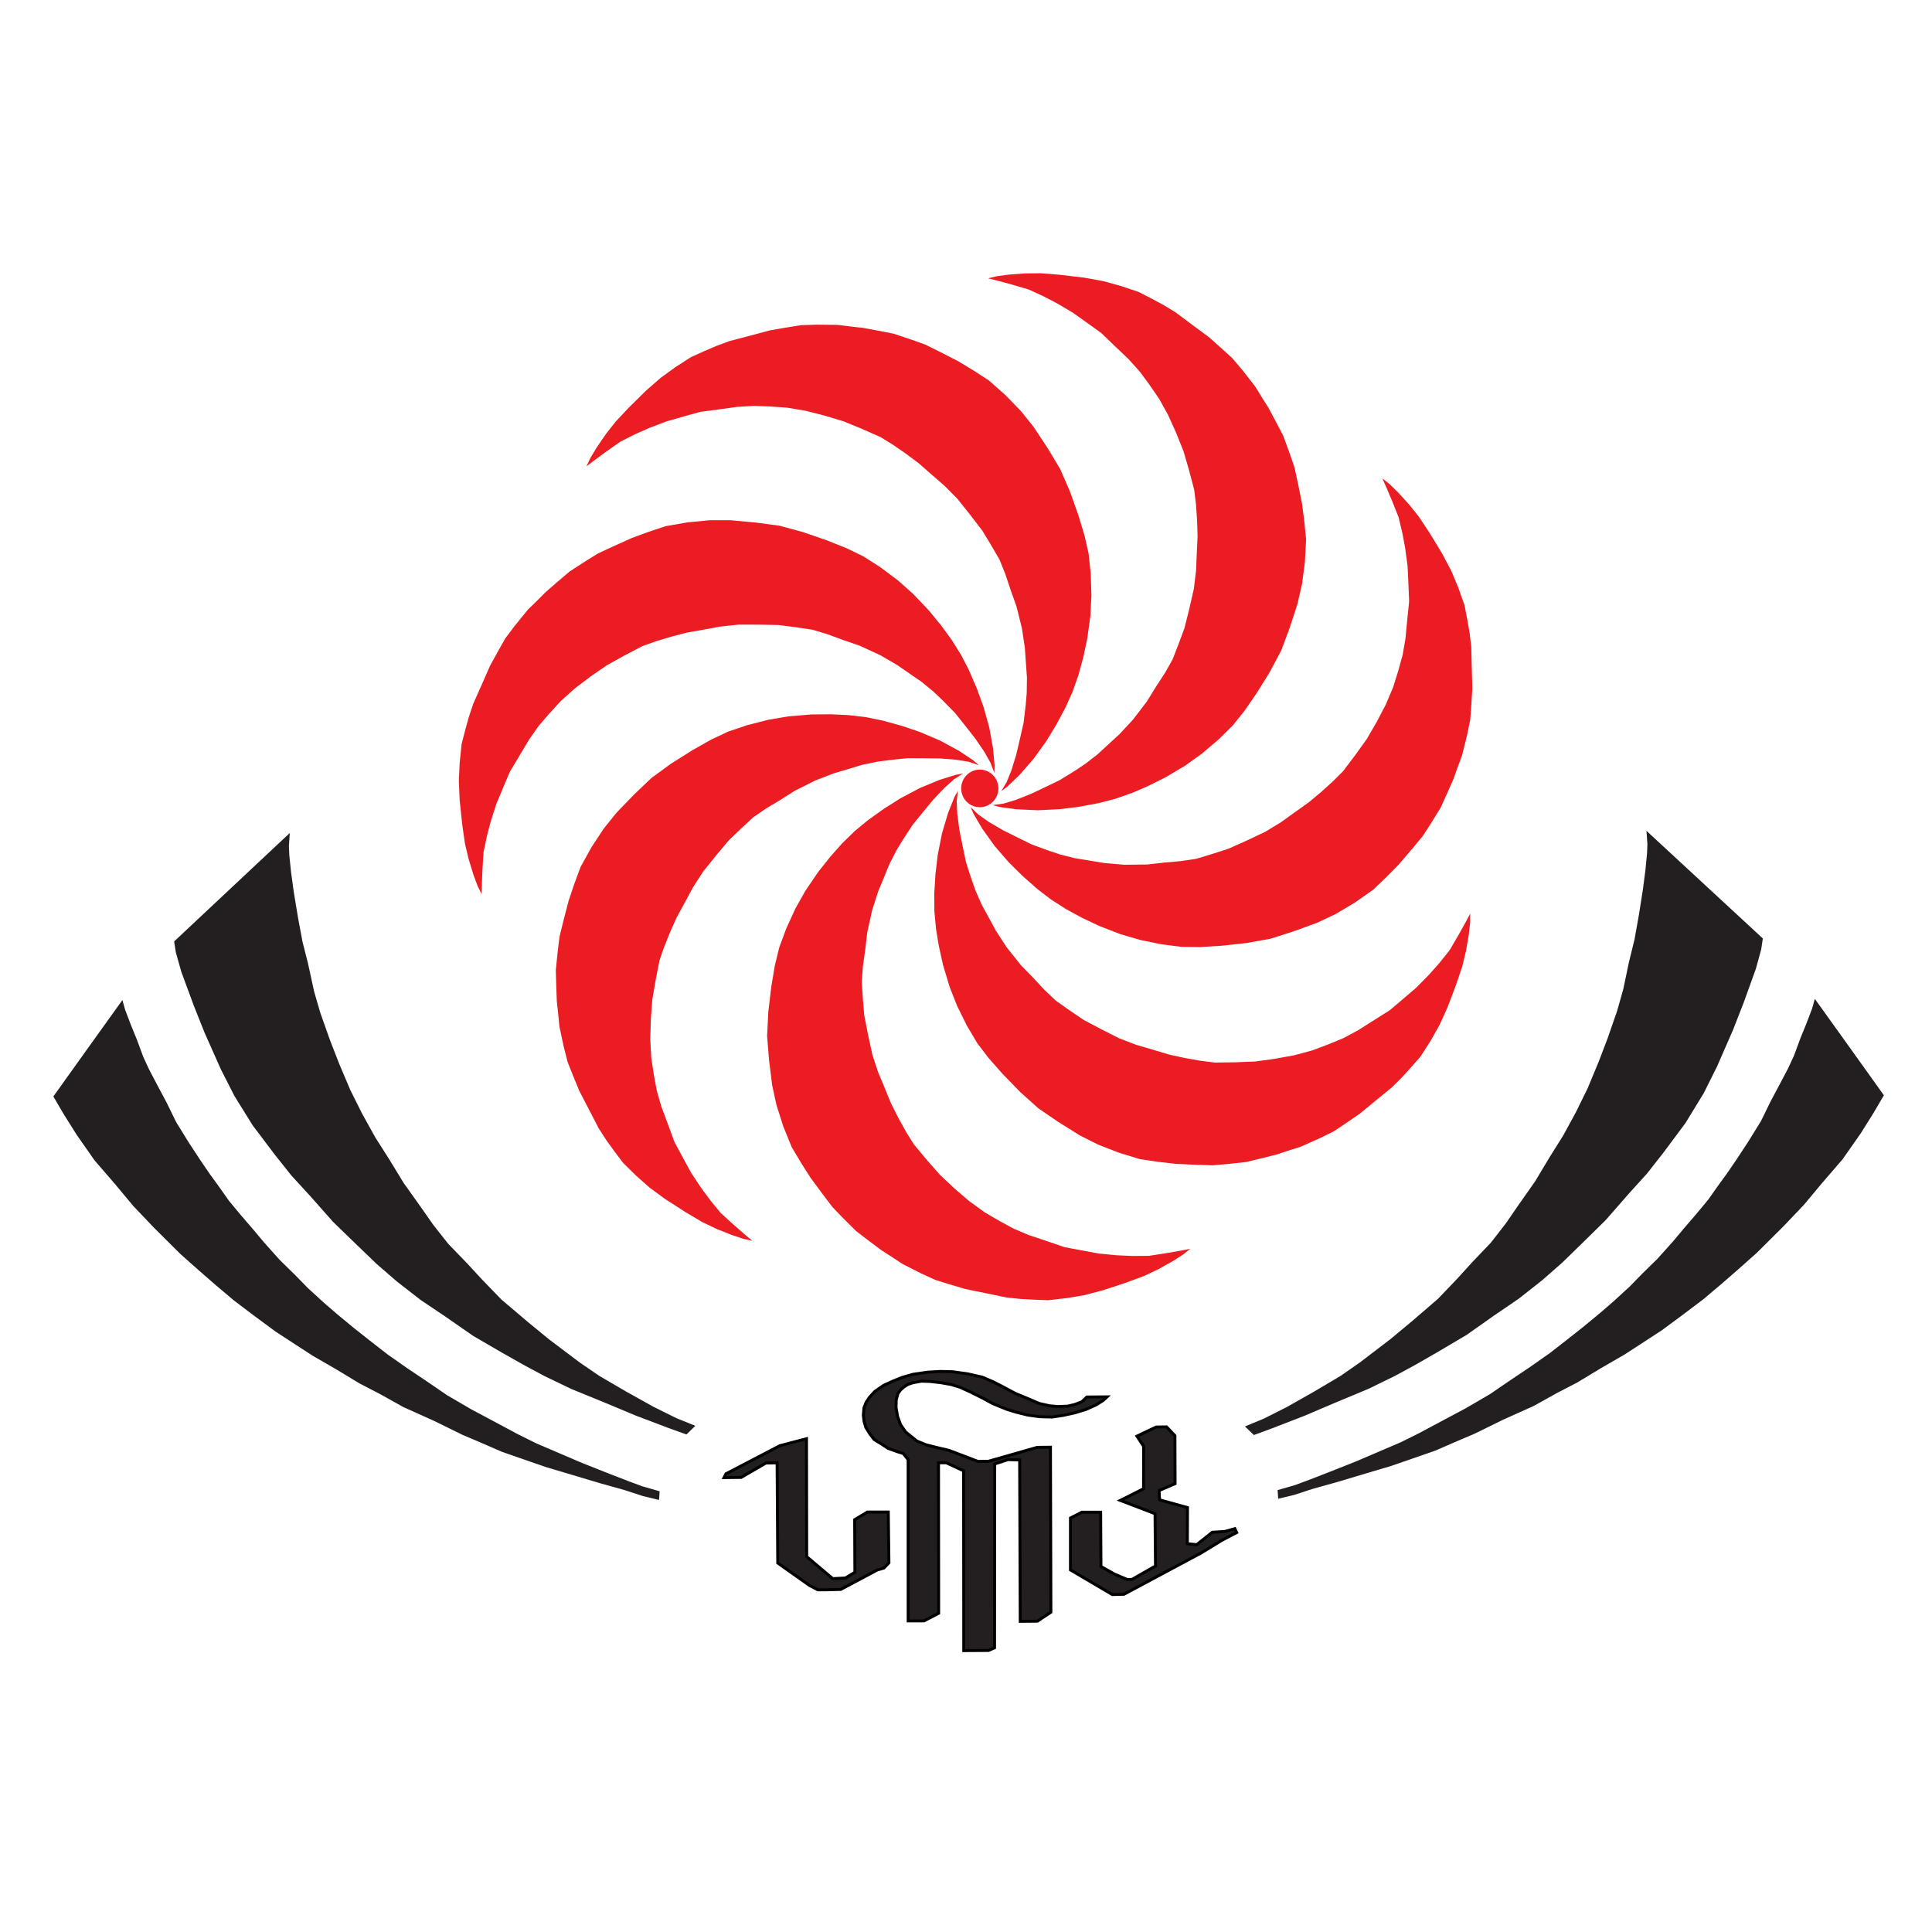
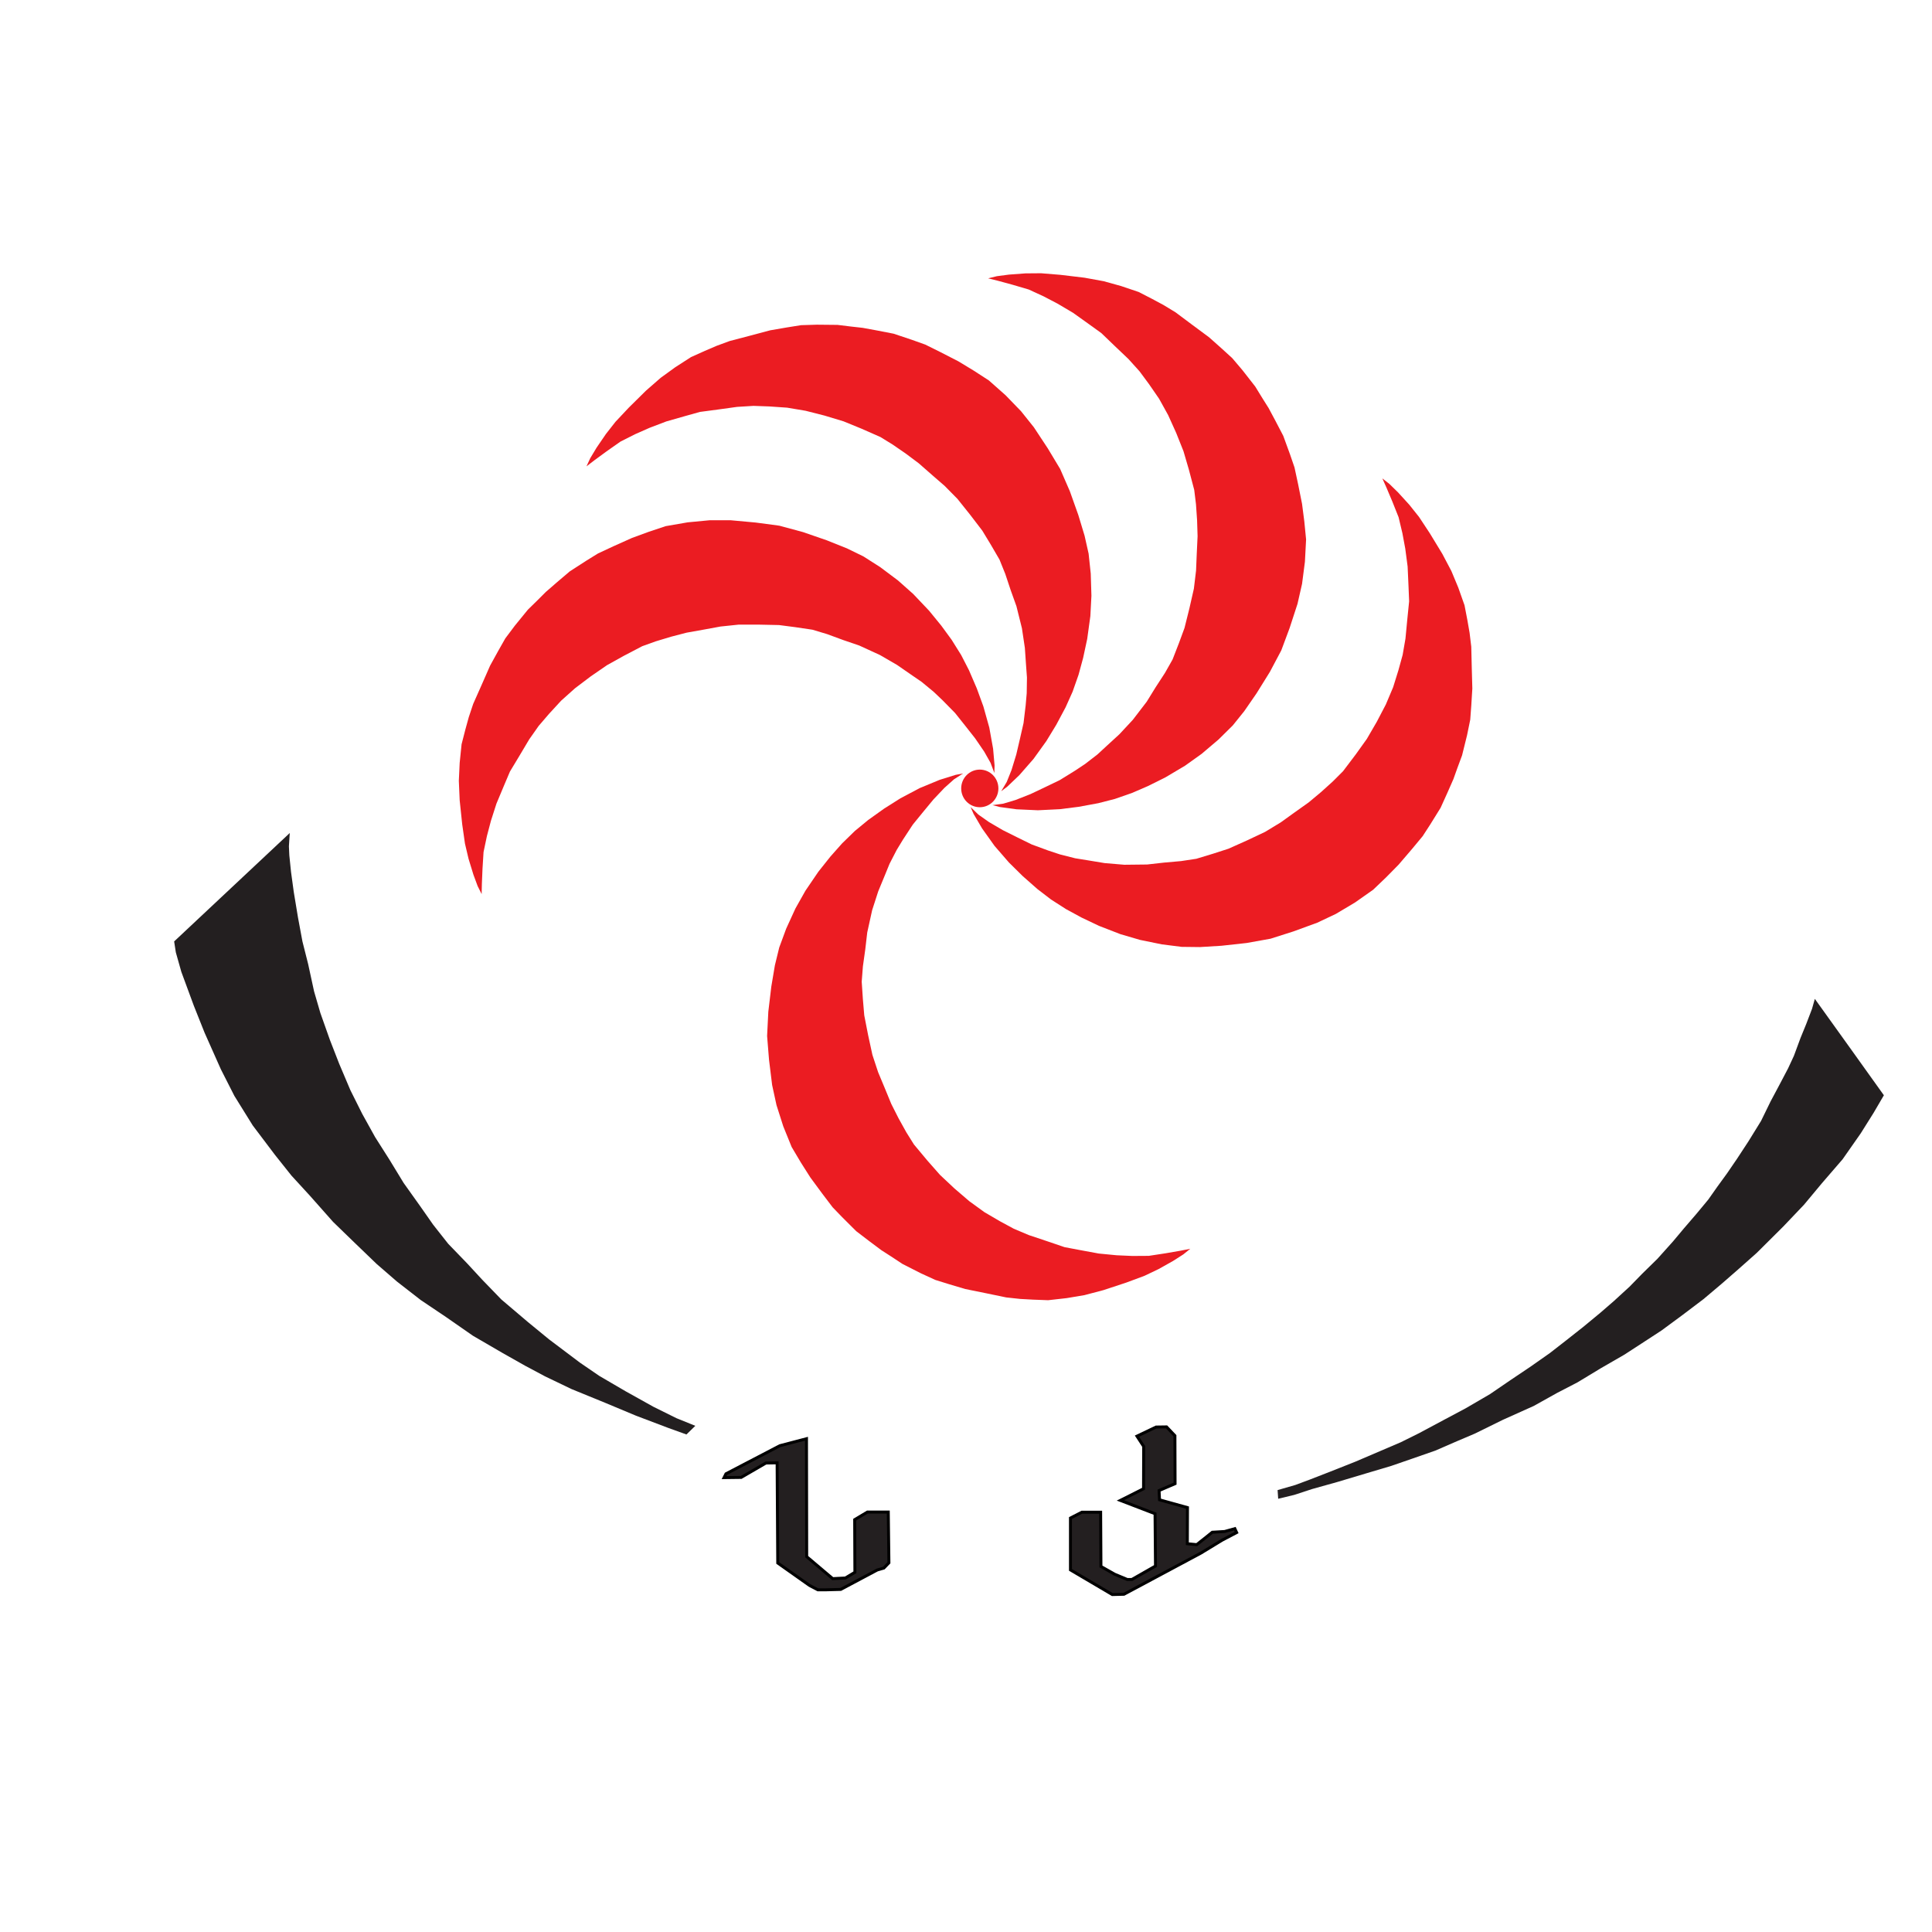
<svg xmlns="http://www.w3.org/2000/svg" width="316.228" height="316.228" viewBox="0 0 656 656">
  <g fill="#eb1c22">
    <path d="m163.543 303.583-1.363-2.727-1.435-3.875-1.65-5.382-1.22-5.167-.933-6.53-.861-8.181-.287-6.602.287-6.1.646-6.315 1.292-5.023 1.148-4.162 1.507-4.521 2.87-6.458 2.87-6.53 2.727-4.952 2.44-4.306 3.229-4.306 4.449-5.454 3.301-3.229 2.799-2.799 3.803-3.301 4.306-3.66 5.669-3.66 3.947-2.44 5.239-2.44 6.243-2.799 5.669-2.081 5.813-1.938 7.463-1.292 7.535-.718h6.961l8.611.789 8.037 1.076 7.965 2.153 8.109 2.799 6.817 2.727 5.597 2.727 5.741 3.66 6.028 4.521 5.167 4.593 5.382 5.669 4.162 5.095 3.516 4.808 3.229 5.167 2.655 5.167 2.655 6.171 2.225 6.1 2.009 7.176 1.292 7.176.502 5.669-.072 2.583-1.292-3.445-2.153-3.803-3.086-4.521-3.445-4.377-3.373-4.234-4.234-4.306-3.014-2.87-4.09-3.373-3.66-2.512-4.664-3.229-5.813-3.373-7.033-3.229-5.454-1.866-5.454-2.009-5.023-1.507-5.813-.861-5.526-.718-6.817-.144h-6.889l-6.171.646-5.454 1.005-6.028 1.076-5.239 1.363-5.239 1.579-4.593 1.651-6.315 3.301-5.669 3.157-5.526 3.803-5.31 4.019-4.736 4.234-4.09 4.449-3.516 4.09-3.229 4.593-3.373 5.669-3.157 5.239-2.009 4.736-2.583 6.171-1.866 5.813-1.363 5.167-1.148 5.454-.359 5.741-.215 5.167z" />
    <path d="m199.135 158.346 1.279-2.768 2.131-3.541 3.174-4.65 3.274-4.179 4.519-4.806 5.853-5.78 4.978-4.346 4.944-3.584 5.336-3.438 4.73-2.127 3.968-1.702 4.472-1.645 6.837-1.79 6.893-1.835 5.57-.961 4.887-.782 5.38-.166 7.038.07 4.583.562 3.934.439 4.953.91 5.547 1.078 6.398 2.143 4.37 1.56 5.177 2.569 6.084 3.129 5.165 3.129 5.143 3.331 5.669 5.023 5.265 5.438 4.346 5.437 4.76 7.22 4.177 6.95 3.292 7.566 2.877 8.082 2.126 7.028 1.365 6.075.725 6.769.232 7.531-.362 6.903-1.068 7.744-1.381 6.432-1.56 5.749-2.02 5.748-2.378 5.3-3.163 5.927-3.376 5.546-4.351 6.05-4.799 5.489-4.115 3.932-2.063 1.557 1.884-3.16 1.627-4.056 1.605-5.233 1.269-5.424 1.202-5.278.72-5.996.36-4.146.081-5.301-.323-4.427-.39-5.66-.995-6.646-1.868-7.51-1.948-5.425-1.836-5.515-1.959-4.865-2.956-5.078-2.889-4.764-4.144-5.415-4.301-5.381-4.358-4.418-4.19-3.633-4.604-4.037-4.336-3.241-4.504-3.106-4.157-2.557-6.521-2.872-6.006-2.457-6.421-1.942-6.455-1.639-6.264-1.056-6.029-.417-5.391-.193-5.604.345-6.534.905-6.063.804-4.954 1.388-6.434 1.835-5.705 2.172-4.887 2.161-4.977 2.508-4.708 3.304-4.17 3.058z" />
    <path d="m335.516 94.506 2.961-.725 4.097-.54 5.614-.416 5.309-.043 6.574.539 8.168.975 6.501 1.185 5.884 1.633 6.014 2.031 4.612 2.374 3.804 2.043 4.074 2.472 5.661 4.232 5.731 4.247 4.223 3.757 3.657 3.334 3.482 4.104 4.331 5.548 2.417 3.935 2.108 3.35 2.375 4.441 2.614 5.01 2.311 6.34 1.504 4.39 1.217 5.649 1.344 6.708.772 5.99.6 6.098-.396 7.564-.972 7.506-1.544 6.787-2.68 8.222-2.832 7.598-3.866 7.289-4.528 7.286-4.171 6.043-3.901 4.853-4.842 4.786-5.745 4.875-5.624 4.019-6.722 3.99-5.891 2.928-5.468 2.362-5.754 2.003-5.627 1.443-6.607 1.22-6.441.816-7.443.367-7.284-.332-5.639-.768-2.503-.643 3.645-.495 4.186-1.256 5.093-2.006 5.032-2.388 4.877-2.35 5.138-3.173 3.467-2.302 4.196-3.24 3.261-3.012 4.183-3.832 4.578-4.92 4.709-6.141 3.029-4.904 3.169-4.872 2.584-4.564 2.129-5.477 1.925-5.229 1.652-6.616 1.528-6.717.739-6.161.23-5.541.288-6.117-.167-5.41-.377-5.458-.591-4.844-1.818-6.89-1.821-6.228-2.483-6.232-2.741-6.069-3.078-5.557-3.431-4.975-3.208-4.336-3.762-4.168-4.78-4.546-4.408-4.241-4.173-3.01-5.445-3.888-5.254-3.109-4.736-2.476-5.063-2.329-5.518-1.623-4.99-1.356z" />
    <path d="m469.365 162.437 2.398 1.883 2.954 2.89 3.792 4.16 3.311 4.15 3.634 5.505 4.275 7.028 3.081 5.846 2.347 5.637 2.115 5.985.979 5.093.741 4.254.57 4.731.165 7.066.196 7.131-.349 5.642-.366 4.935-1.079 5.273-1.692 6.832-1.604 4.33-1.334 3.726-2.028 4.61-2.329 5.149-3.561 5.732-2.526 3.893-3.693 4.445-4.448 5.198-4.236 4.304-4.427 4.236-6.195 4.357-6.505 3.869-6.293 2.975-8.123 2.967-7.726 2.462-8.121 1.458-8.527.935-7.329.448-6.226-.073-6.754-.855-7.382-1.511-6.634-1.944-7.289-2.825-5.94-2.828-5.234-2.844-5.128-3.291-4.609-3.536-5.038-4.445-4.618-4.564-4.883-5.629-4.235-5.936-2.877-4.911-1.039-2.366 2.64 2.562 3.572 2.518 4.722 2.769 4.985 2.485 4.859 2.386 5.668 2.083 3.952 1.307 5.139 1.301 4.382.707 5.597.926 6.696.565 7.738-.086 5.728-.644 5.789-.514 5.185-.784 5.623-1.706 5.302-1.713 6.225-2.784 6.228-2.944 5.303-3.221 4.501-3.239 4.99-3.549 4.153-3.471 4.061-3.666 3.447-3.455 4.298-5.683 3.776-5.277 3.37-5.8 3.084-5.903 2.473-5.852 1.797-5.77 1.431-5.201.957-5.532.626-6.567.616-6.085-.208-5.141-.302-6.684-.797-6.052-.975-5.254-1.293-5.421-2.129-5.344-2.013-4.763z" />
-     <path d="m499.193 310.225-.012 3.049-.465 4.106-.952 5.548-1.239 5.162-2.11 6.25-2.918 7.691-2.719 6.023-3.005 5.316-3.422 5.346-3.417 3.902-2.901 3.198-3.383 3.357-5.473 4.472-5.505 4.536-4.666 3.191-4.118 2.744-4.823 2.388-6.43 2.864-4.402 1.395-3.76 1.237-4.883 1.233-5.493 1.327-6.71.712-4.623.399-5.776-.183-6.835-.315-5.999-.697-6.062-.89-7.244-2.21-7.05-2.755-6.214-3.137-7.332-4.585-6.69-4.583-6.141-5.512-5.978-6.153-4.857-5.507-3.768-4.957-3.476-5.854-3.344-6.752-2.543-6.428-2.25-7.486-1.419-6.424-.972-5.877-.554-6.068-.042-5.809.411-6.706.763-6.448 1.44-7.312 2.081-6.988 2.106-5.287 1.228-2.274-.399 3.657.208 4.365.717 5.426 1.102 5.46 1.103 5.3 1.839 5.752 1.397 3.921 2.131 4.854 2.135 3.891 2.709 4.985 3.669 5.63 4.823 6.052 4.028 4.123 3.963 4.252 3.805 3.609 4.801 3.388 4.609 3.131 6.021 3.2 6.15 3.105 5.8 2.205 5.321 1.561 5.866 1.756 5.291 1.144 5.388.951 4.844.596 7.125-.101 6.484-.264 6.647-.905 6.552-1.194 6.136-1.645 5.657-2.128 4.982-2.067 4.952-2.645 5.566-3.541 5.179-3.253 3.928-3.323 5.087-4.345 4.285-4.348 3.546-3.998 3.483-4.351 2.907-4.963 2.521-4.515z" />
    <path d="m404.155 424.018-2.375 1.911-3.482 2.225-4.909 2.755-4.79 2.289-6.183 2.298-7.811 2.578-6.391 1.682-6.022 1.014-6.308.709-5.183-.196-4.311-.238-4.738-.513-6.921-1.434-6.991-1.419-5.418-1.614-4.725-1.47-4.893-2.242-6.274-3.19-3.856-2.54-3.329-2.141-4.033-3.016-4.49-3.431-4.78-4.763-3.222-3.339-3.496-4.601-4.06-5.507-3.237-5.098-3.127-5.269-2.847-7.019-2.301-7.211-1.478-6.802-1.057-8.583-.654-8.083.413-8.241 1.014-8.518 1.218-7.241 1.477-6.049 2.358-6.387 3.138-6.85 3.391-6.024 4.397-6.463 4.095-5.149 3.952-4.457 4.364-4.252 4.485-3.691 5.467-3.905 5.488-3.469 6.586-3.487 6.738-2.786 5.433-1.694 2.54-.478-3.092 1.993-3.26 2.911-3.763 3.975-3.546 4.295-3.421 4.195-3.309 5.051-2.165 3.555-2.428 4.713-1.677 4.11-2.165 5.244-2.062 6.396-1.663 7.558-.666 5.726-.806 5.756-.406 5.229.392 5.863.472 5.552 1.307 6.692 1.462 6.732 1.941 5.894 2.139 5.116 2.331 5.662 2.444 4.83 2.655 4.784 2.588 4.138 4.566 5.47 4.289 4.87 4.89 4.592 5.054 4.336 5.143 3.73 5.216 3.053 4.744 2.568 5.174 2.181 6.256 2.092 5.789 1.974 5.055.958 6.579 1.214 6.076.589 5.338.236 5.573-.036 5.686-.868 5.095-.886z" />
-     <path d="m255.433 421.3-2.98-.644-3.92-1.307-5.23-2.082-4.793-2.283-5.676-3.361-6.918-4.45-5.328-3.909-4.577-4.042-4.52-4.457-3.109-4.152-2.527-3.501-2.582-4.005-3.239-6.282-3.295-6.326-2.154-5.226-1.83-4.598-1.336-5.214-1.468-6.884-.452-4.596-.43-3.934-.193-5.032-.159-5.649.695-6.712.568-4.605 1.377-5.612 1.726-6.621 1.926-5.724 2.128-5.746 3.665-6.628 4.157-6.325 4.358-5.428 6.006-6.221 5.871-5.594 6.665-4.864 7.259-4.571 6.394-3.609 5.631-2.658 6.448-2.186 7.299-1.87 6.816-1.154 7.79-.648 6.579-.056 5.951.268 6.051.716 5.691 1.164 6.475 1.793 6.149 2.084 6.854 2.925 6.405 3.485 4.735 3.157 1.97 1.673-3.495-1.149-4.314-.702-5.457-.424-5.57-.054-5.413-.02-6.008.606-4.125.553-5.191 1.078-4.25 1.282-5.438 1.616-6.269 2.421-6.921 3.462-4.869 3.085-4.981 2.995-4.32 2.974-4.31 3.994-4.019 3.86-4.38 5.226-4.313 5.372-3.36 5.217-2.631 4.882-2.934 5.374-2.216 4.939-2.048 5.073-1.588 4.615-1.379 6.991-1.087 6.397-.494 6.69-.191 6.657.337 6.344.909 5.975.988 5.303 1.56 5.393 2.309 6.179 2.108 5.742 2.435 4.532 3.195 5.878 3.365 5.094 3.176 4.298 3.534 4.31 4.252 3.874 3.894 3.402z" />
    <ellipse cx="332.683" cy="267.702" rx="6.315" ry="6.387" />
  </g>
  <g fill="#231f20">
    <path d="m59.131 319.657 39.253-36.813-.287 4.521.144 3.086.574 5.597.933 6.817 1.435 8.683 1.507 8.109 1.938 7.678 2.009 9.257 2.153 7.391 3.229 9.114 3.157 8.109 3.803 8.97 4.019 8.037 4.377 7.894 4.88 7.678 4.808 7.894 5.526 7.75 4.521 6.458 5.095 6.458 6.315 6.53 5.239 5.669 6.458 6.674 9.042 7.678 7.176 5.884 10.477 7.894 6.602 4.521 8.97 5.239 9.401 5.239 7.822 3.875 6.387 2.583-3.014 2.942-6.171-2.225-10.979-4.162-10.477-4.377-11.41-4.664-8.97-4.306-6.602-3.516-7.75-4.377-10.118-5.884-9.185-6.387-8.54-5.741-8.037-6.243-6.961-6.028-7.678-7.391-7.104-6.889-7.822-8.827-6.315-6.889-5.597-7.033-7.535-9.975-6.243-10.047-4.593-9.042-5.526-12.415-3.66-9.185-4.234-11.482-1.866-6.602z" />
-     <path d="M18.115 372.298c.101-.203 23.443-32.729 23.443-32.729l.964 3.4 1.979 5.176 1.928 4.719 2.233 6.038 1.979 4.262 3.095 5.886 2.842 5.328 3.248 6.647 4.262 6.901 3.856 5.886 3.4 4.973 3.248 4.465 3.146 4.465 3.958 4.77 4.364 5.074 3.653 4.364 5.277 5.886 5.226 5.125 4.262 4.364 5.429 4.973 4.516 3.907 5.835 4.821 6.241 4.922 5.024 3.907 6.647 4.668 6.647 4.465 7.053 4.821 8.271 4.821 7.155 3.806 8.626 4.618 6.241 3.095 8.423 3.603 7.002 2.994 8.576 3.4 7.053 2.74 4.77 1.776 5.988 1.725-.203 2.943-5.48-1.319-6.038-1.979-8.525-2.385-9.844-2.943-8.525-2.537-6.901-2.385-8.017-2.791-7.358-3.197-6.089-2.588-9.489-4.668-10.504-4.719-7.916-4.415-6.952-3.603-7.967-4.821-7.916-4.567-5.785-3.755-6.85-4.465-7.155-5.277-7.104-5.379-6.191-5.226-5.531-4.821-6.343-5.632-9.032-8.981-7.002-7.358-6.089-7.307-7.053-8.17-6.14-8.778-4.364-6.952zM598.555 318.646l-39.505-36.543.318 4.519-.122 3.087-.536 5.601-.886 6.824-1.376 8.693-1.451 8.119-1.885 7.692-1.946 9.271-2.102 7.406-3.167 9.136-3.102 8.13-3.742 8.996-3.963 8.065-4.323 7.924-4.827 7.712-4.754 7.926-5.472 7.788-4.477 6.489-5.051 6.493-6.27 6.573-5.2 5.705-6.413 6.718-8.989 7.74-7.136 5.933-10.423 7.965-6.571 4.566-8.934 5.3-9.365 5.303-7.795 3.929-6.369 2.627 3.034 2.921 6.156-2.267 10.951-4.237 10.447-4.449 11.378-4.743 8.94-4.367 6.578-3.561 7.72-4.43 10.078-5.954 9.141-6.45 8.5-5.799 7.994-6.298 6.919-6.075 7.628-7.444 7.057-6.938 7.761-8.88 6.268-6.932 5.549-7.071 7.466-10.026 6.174-10.089 4.531-9.073 5.44-12.452 3.597-9.21 4.155-11.51 1.821-6.615z" />
    <path d="M639.661 371.892c-.101-.203-23.443-32.729-23.443-32.729l-.964 3.4-1.979 5.176-1.928 4.719-2.233 6.038-1.979 4.262-3.095 5.886-2.842 5.328-3.248 6.647-4.262 6.901-3.856 5.886-3.4 4.973-3.248 4.465-3.146 4.465-3.958 4.77-4.364 5.074-3.653 4.364-5.277 5.886-5.226 5.125-4.262 4.364-5.429 4.973-4.516 3.907-5.835 4.821-6.241 4.922-5.024 3.907-6.647 4.668-6.647 4.465-7.053 4.821-8.271 4.821-7.155 3.806-8.626 4.618-6.241 3.095-8.423 3.603-7.002 2.994-8.576 3.4-7.053 2.74-4.77 1.776-5.988 1.725.203 2.943 5.48-1.319 6.038-1.979 8.525-2.385 9.844-2.943 8.525-2.537 6.901-2.385 8.017-2.791 7.358-3.197 6.089-2.588 9.489-4.668 10.504-4.719 7.916-4.415 6.952-3.603 7.967-4.821 7.916-4.567 5.785-3.755 6.85-4.465 7.155-5.277 7.104-5.379 6.191-5.226 5.531-4.821 6.343-5.632 9.032-8.981 7.002-7.358 6.089-7.307 7.053-8.17 6.14-8.778 4.364-6.952z" />
    <g stroke="#000">
      <path d="m246.498 500.423 18.299-9.544 9.042-2.368.072 40.043 8.827 7.463 4.306-.215 3.229-1.938-.072-17.868 4.306-2.583h7.104l.215 17.223-1.722 1.794-2.225.646-12.415 6.602-5.239.144h-2.512l-2.87-1.507-10.764-7.607-.215-34.015-3.803.072-8.396 4.88-5.813.072z" />
-       <path d="m308.356 495.615-1.651-2.081-1.844-.569-3.298-1.167-2.385-1.573-2.334-1.421-1.522-1.979-1.319-2.131-.609-2.03-.254-2.131.203-2.436.71-1.877 1.167-1.776 1.827-1.979 2.994-2.08 2.994-1.37 3.298-1.319 3.704-1.066 4.922-.71 4.313-.254 4.161.101 5.125.71 4.922 1.116 3.501 1.472 3.095 1.573 4.668 2.486 4.668 1.928 3.4 1.472 3.552.812 2.994.254 3.197-.152 2.385-.558 2.385-.913 1.725-1.624 6.85-.051-1.319 1.218-2.537 1.573-3.298 1.472-3.806 1.167-3.958.863-3.755.558-4.262-.101-3.958-.558-4.11-1.015-3.095-.964-4.719-1.928-3.653-1.979-3.653-1.827-3.755-1.725-3.146-.964-3.501-.609-3.552-.406-2.943-.101-2.791.507-1.725.558-1.472.913-1.116 1.015-.863 1.167-.609 2.131-.051 2.74.507 2.892 1.015 2.842 1.725 2.486 3.755 3.045 3.045 1.269 3.349.863 4.567 1.066 9.844 3.755 3.552-.051 16.542-4.719 4.516-.051.152 56.02-4.567 3.045-5.835.051-.203-54.802-3.958-.101-4.516 1.472-.051 62.413-2.03.913-8.423.051-.051-61.043-5.886-2.74h-2.639l.051 51.098-4.973 2.588h-5.379z" />
      <path d="M363.469 533.051v-17.608l3.856-1.979h6.394l.101 18.42 4.668 2.639 4.262 1.776h1.573l8.017-4.567-.152-17.76-11.772-4.516 7.865-3.958.051-14.36-2.283-3.501 6.495-3.095 3.552-.051 2.842 2.994.051 16.288-5.429 2.334.152 3.146 9.489 2.639-.051 12.28 3.197.304 5.277-4.212 4.212-.254 3.45-.964.609 1.319-4.922 2.588-7.256 4.415-26.082 13.954-3.958.101z" />
    </g>
  </g>
</svg>